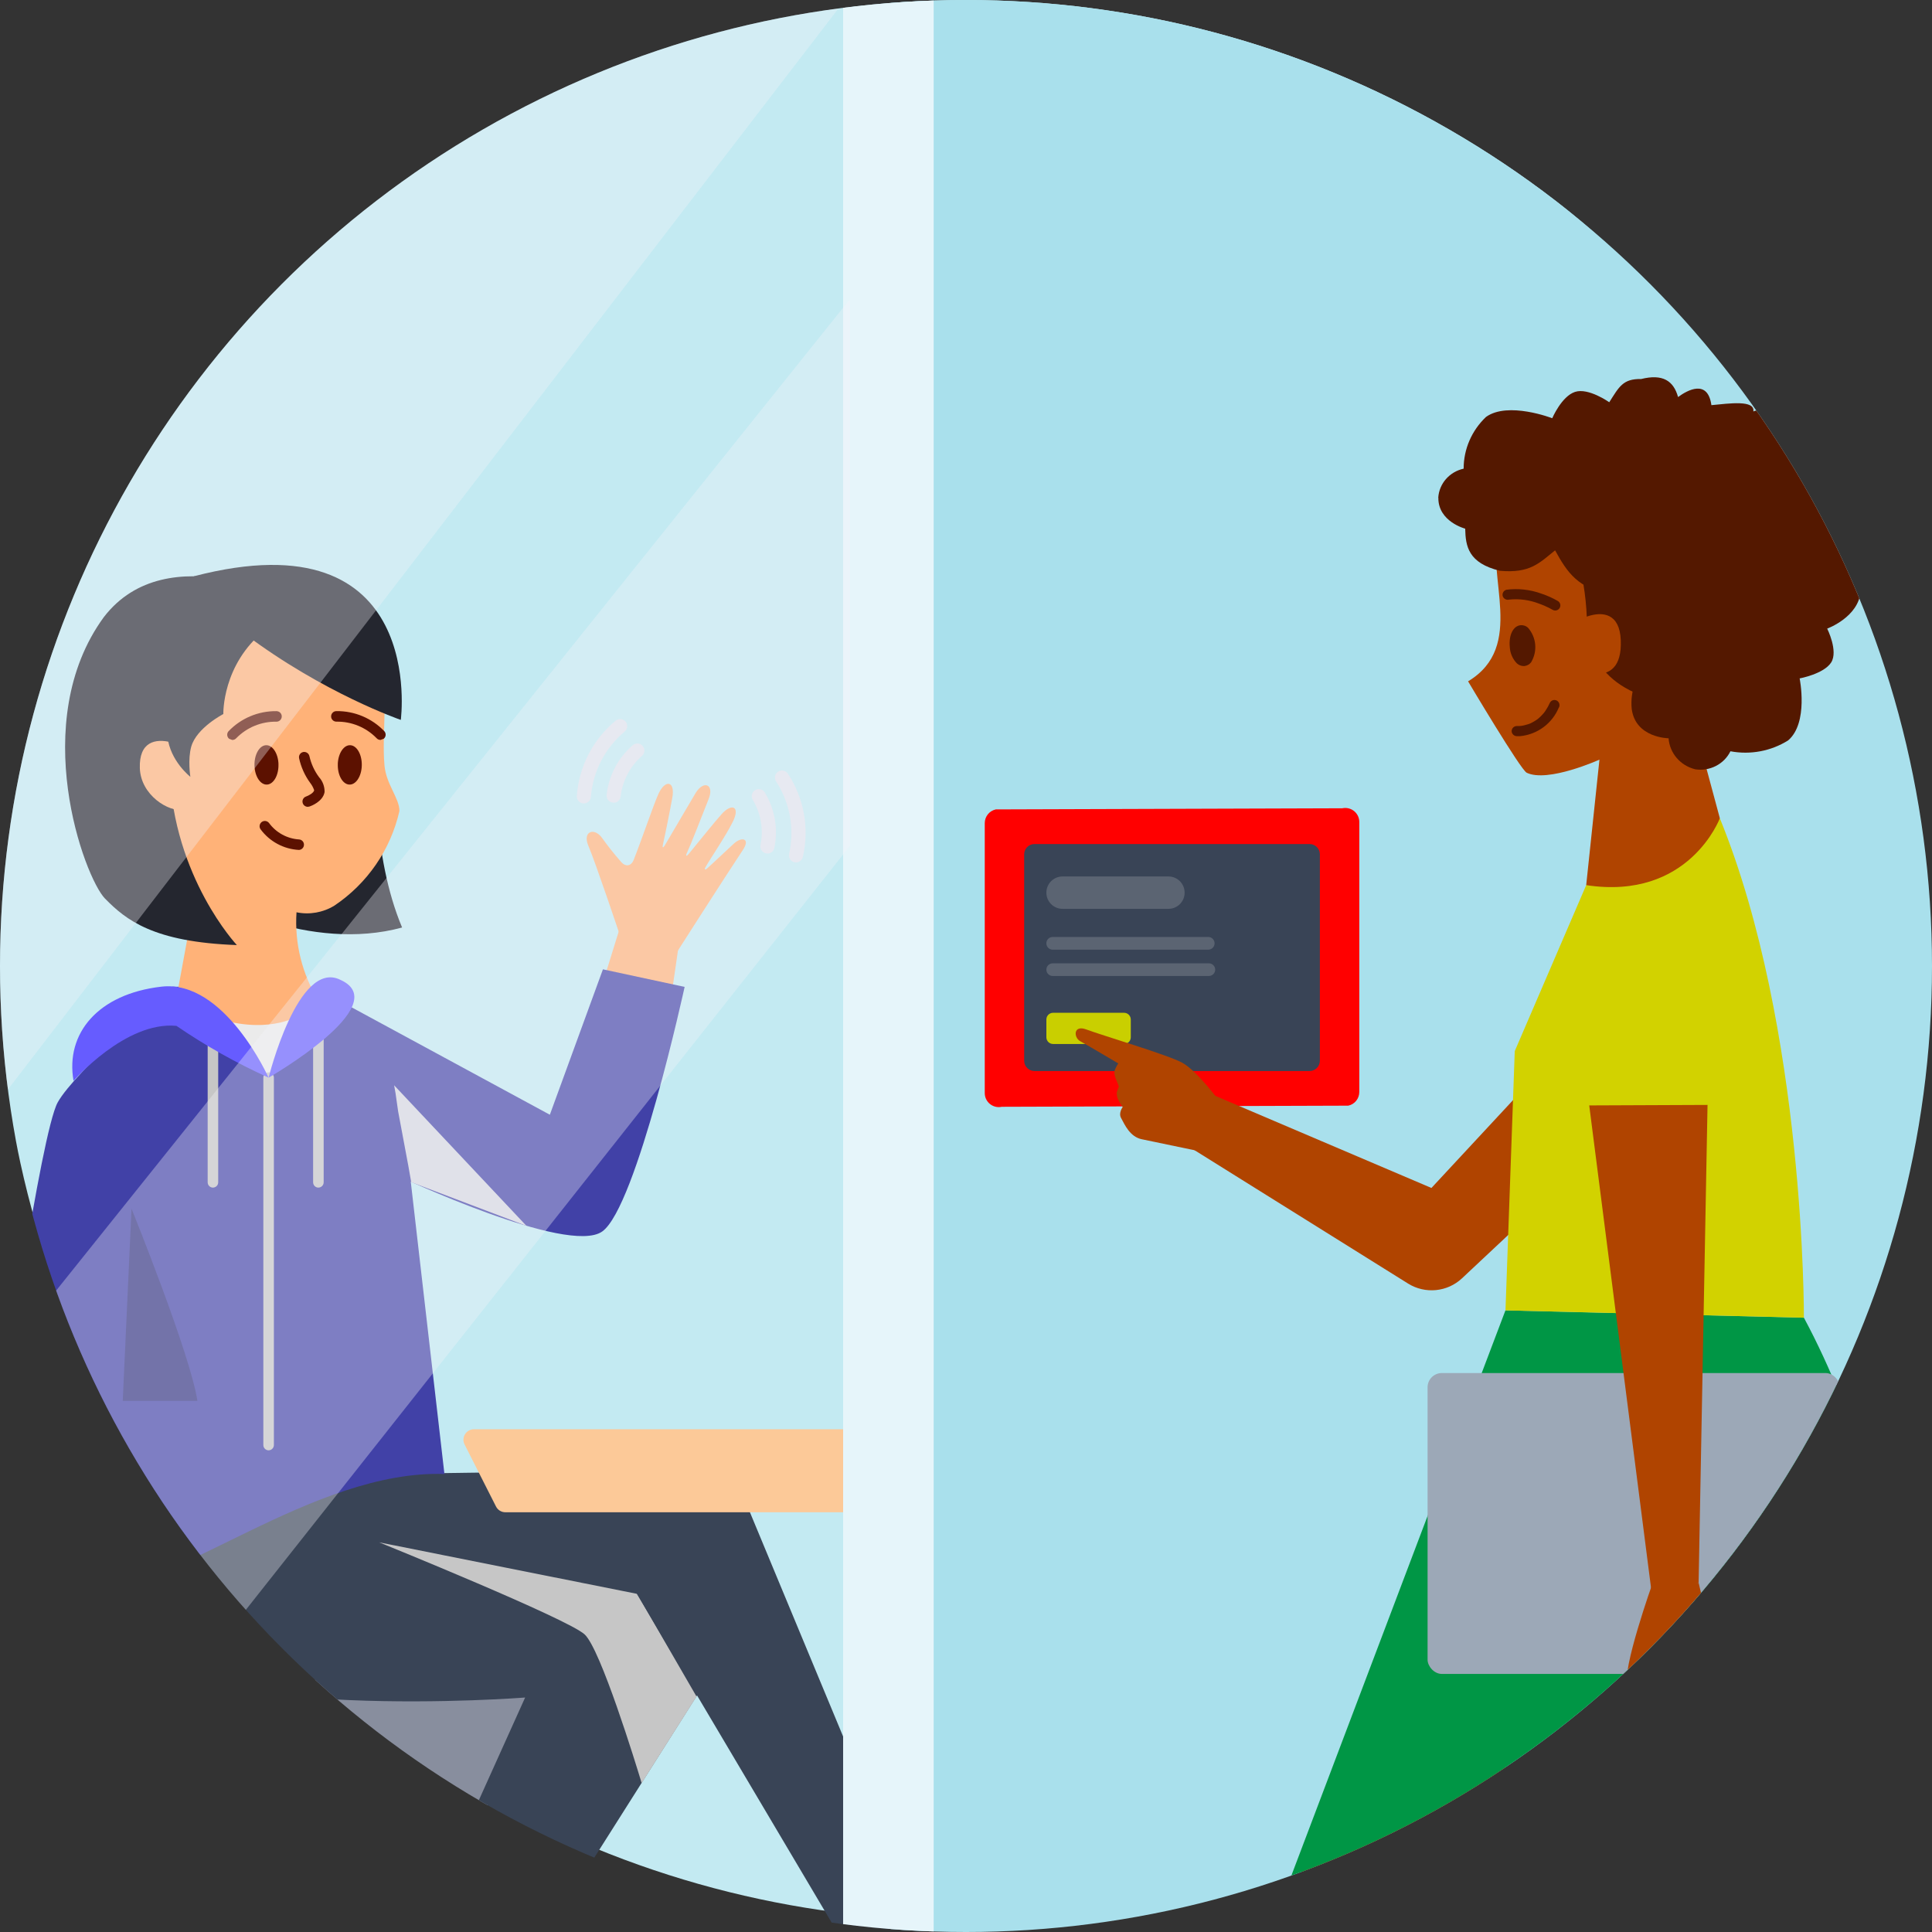
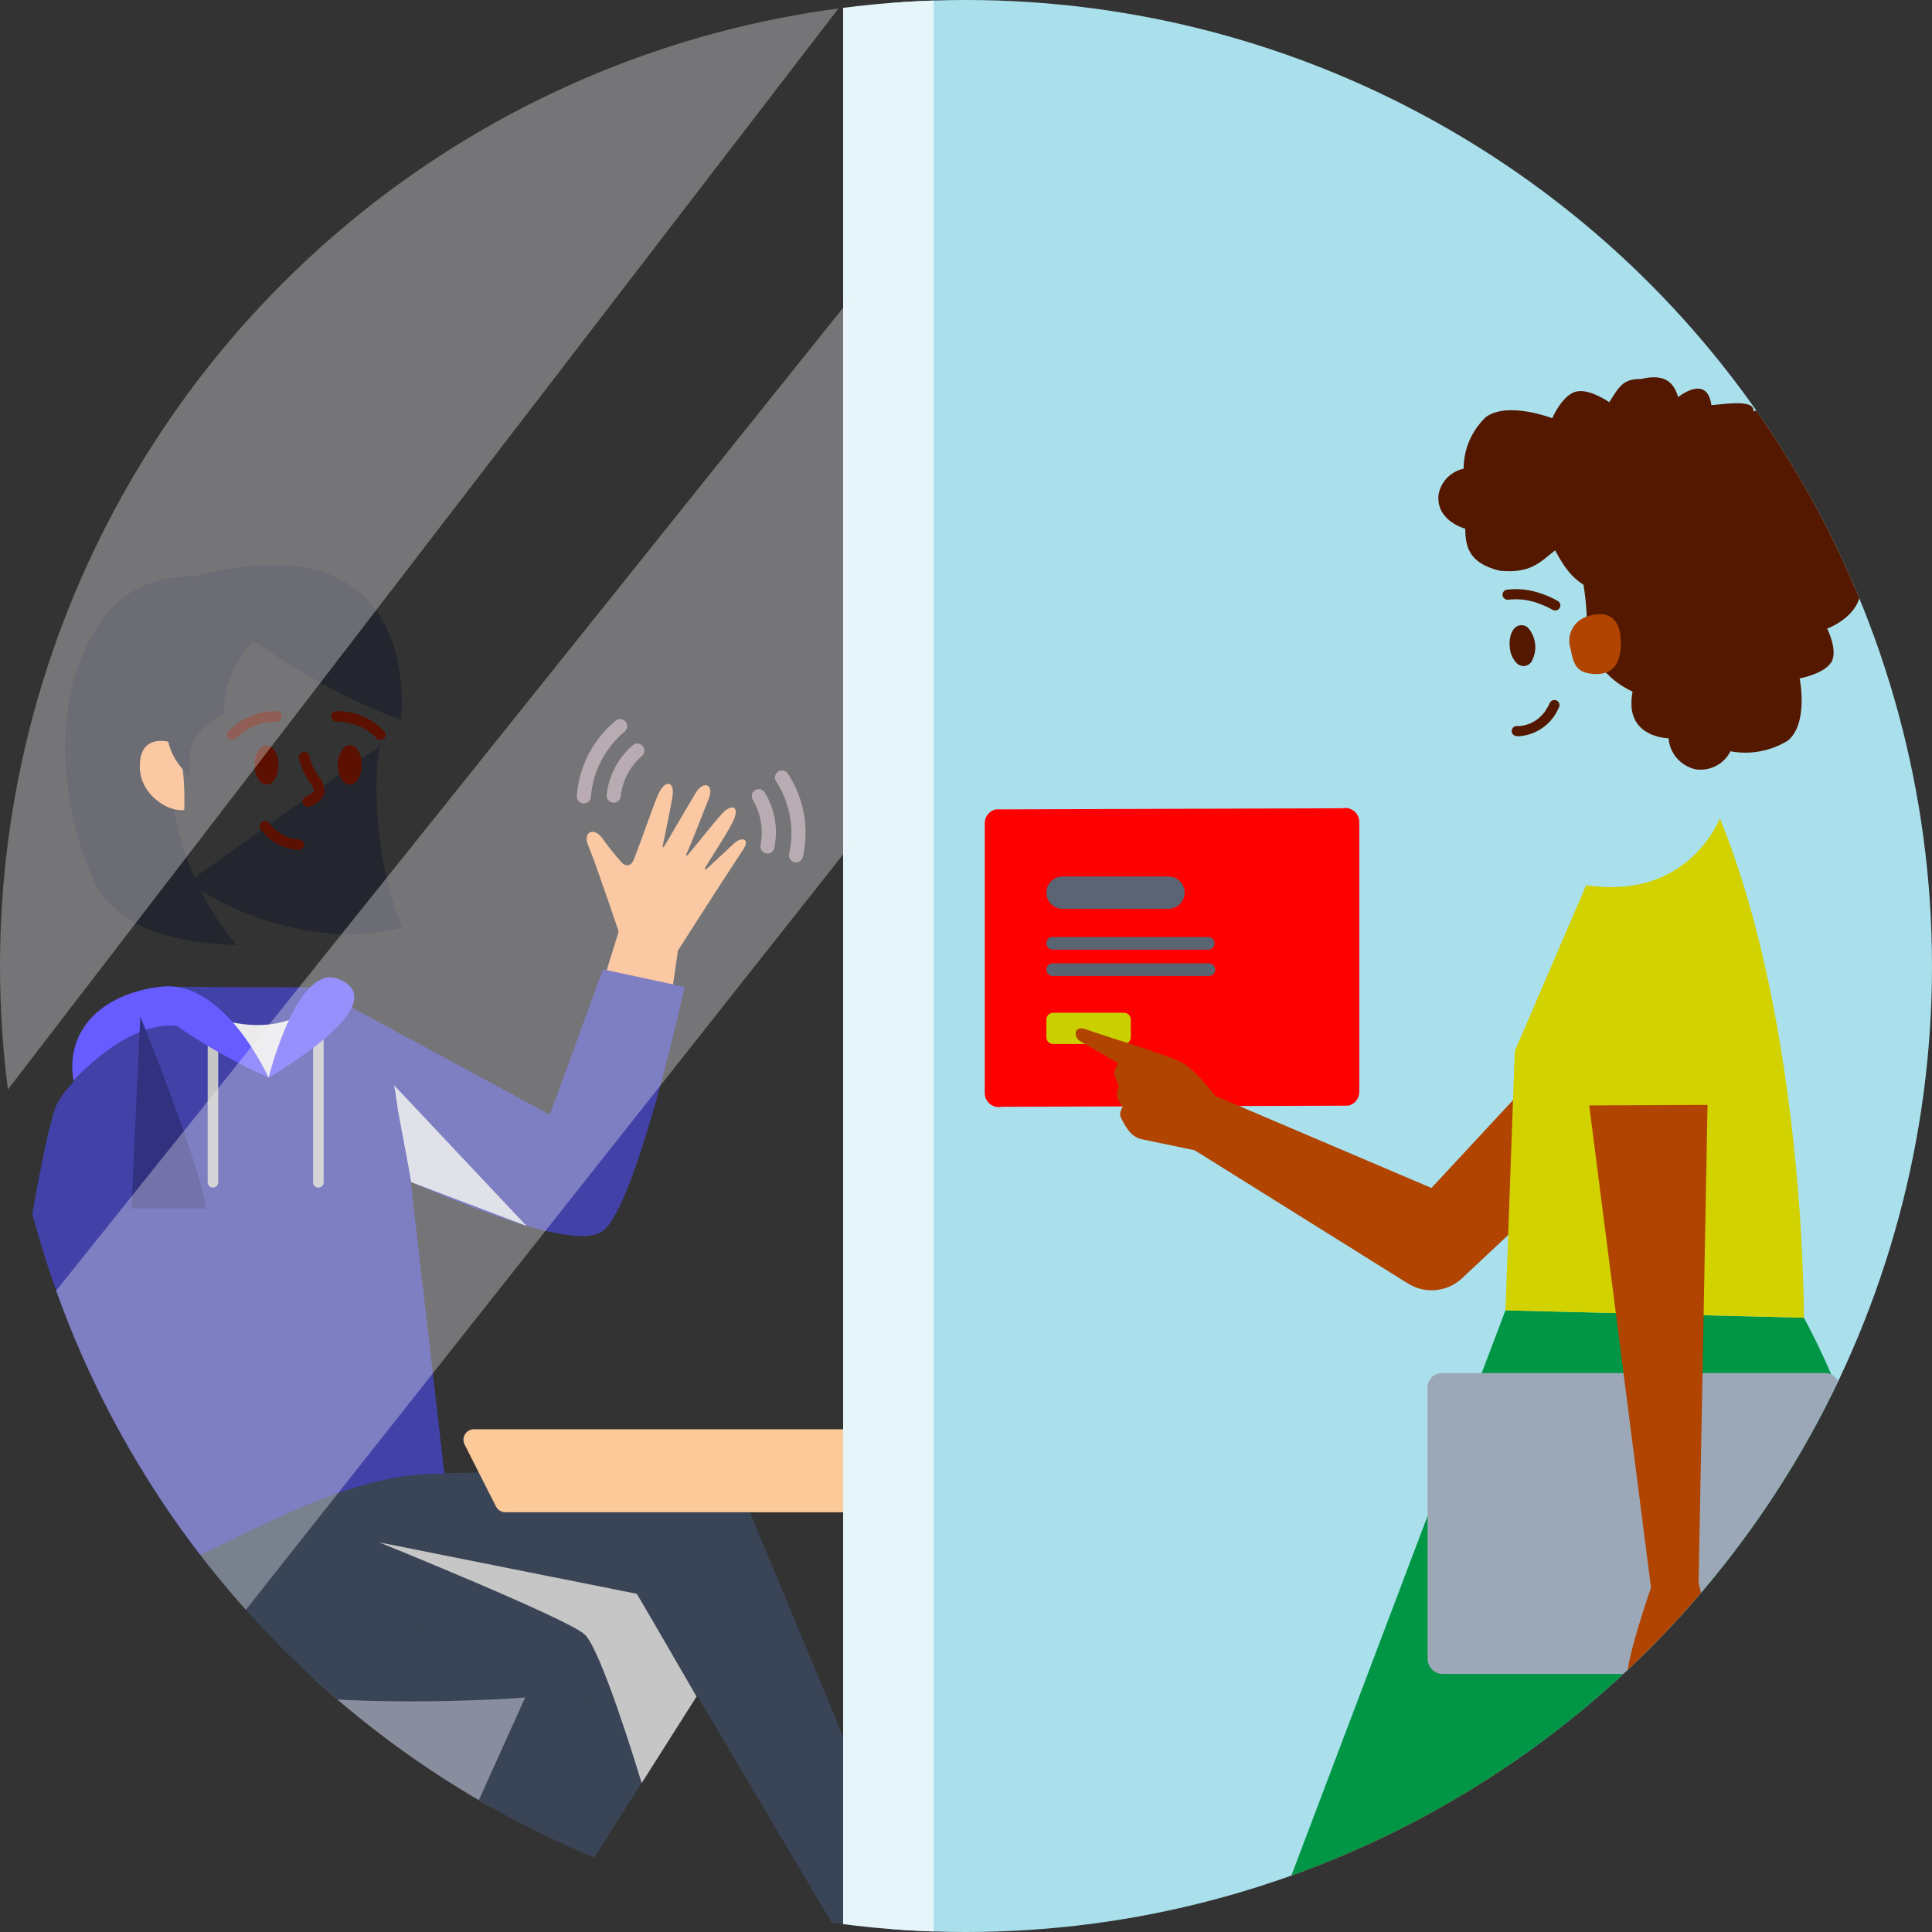
<svg xmlns="http://www.w3.org/2000/svg" viewBox="0 0 550 550">
  <rect x="0" y="0" width="550" height="550" fill="#333333" stroke="none" />
  <defs>
    <style>
      .cls-1 {
        fill: #888e9e;
      }

      .cls-2 {
        fill: none;
      }

      .cls-3 {
        fill: #ffdce9;
        opacity: .5;
      }

      .cls-4 {
        fill: #ffb278;
      }

      .cls-5 {
        fill: #24262f;
      }

      .cls-6 {
        fill: #4141a7;
      }

      .cls-7 {
        fill: #541800;
      }

      .cls-8 {
        fill: #9ca8b7;
      }

      .cls-9 {
        fill: #665cff;
      }

      .cls-10 {
        fill: #a9e0ec;
      }

      .cls-11 {
        fill: #d2d200;
      }

      .cls-12 {
        fill: #ebebeb;
      }

      .cls-13 {
        fill: #313180;
      }

      .cls-14 {
        fill: #fcc998;
      }

      .cls-15 {
        isolation: isolate;
      }

      .cls-16 {
        fill: #d6d8e0;
      }

      .cls-17, .cls-18 {
        fill: #c6c6c6;
      }

      .cls-19, .cls-18 {
        mix-blend-mode: multiply;
      }

      .cls-20 {
        clip-path: url(#clippath-1);
      }

      .cls-21 {
        fill: #5c1100;
      }

      .cls-22 {
        fill: #b04400;
      }

      .cls-23 {
        fill: #009645;
      }

      .cls-24 {
        fill: #f6f6fa;
        opacity: .34;
      }

      .cls-25 {
        fill: #e6f5fa;
      }

      .cls-26 {
        fill: #5b6472;
      }

      .cls-27 {
        fill: red;
      }

      .cls-28 {
        fill: #394456;
      }

      .cls-29 {
        fill: #e9eaf4;
      }

      .cls-30 {
        fill: #c3eaf2;
      }

      .cls-31 {
        fill: #c9cf00;
      }
    </style>
    <clipPath id="clippath">
      <rect class="cls-2" x="579" y="0" width="532" height="550" rx="49.44" ry="49.44" transform="translate(1690 550) rotate(-180)" />
    </clipPath>
    <clipPath id="clippath-1">
      <circle class="cls-2" cx="275" cy="275" r="275" />
    </clipPath>
  </defs>
  <g class="cls-15">
    <g id="Layer_1" data-name="Layer 1">
      <g>
        <circle class="cls-2" cx="275" cy="275" r="275" />
        <g class="cls-20">
          <g>
-             <circle class="cls-30" cx="273.56" cy="272.64" r="274.05" />
            <g>
              <g>
                <g>
                  <path class="cls-1" d="M158.27,487.45c0-6.99-32.82-9.5-95.39-9.5-26.3,0-47.32.45-62.89,1.48v38.11c14.41,4.35,35.2,7.36,65.2,7.36,95.39,0,93.07-30.46,93.07-37.45Z" />
                  <g>
                    <path class="cls-28" d="M149.49,483.26l-30.09,66.74h36.38l56.86-89.78L15.96,420.88s-3.18,22.13,17.69,45.96c20.87,23.83,115.84,16.41,115.84,16.41Z" />
                    <polygon class="cls-4" points="176.32 264.58 169.11 287.83 189.7 293.4 193.29 268.6 176.32 264.58" />
                    <path class="cls-4" d="M176.48,266.27s-6.9-20.61-9-25.53c-1.71-4.03,1.66-5.32,3.92-2.19,1.7,2.36,3.36,4.49,5.55,6.96.97,1.1,2.64,1.33,3.48-.8,2.37-6.02,5.59-15.53,6.99-18.65,1.9-4.23,4.84-3.85,3.98,1.01-.58,3.26-2.07,10.73-2.68,13.36-.21.92.04,1.06.54.22,2.81-4.71,7.3-12.47,8.77-14.9,2.25-3.7,5.39-2.53,3.71,1.71-2.57,6.47-4.96,12.72-6.16,15.28-.47,1-.2,1.18.52.31,2.82-3.39,7.24-8.98,9.38-11.34,2.81-3.11,5.36-2.22,3.13,2.25-2.12,4.24-6.07,9.94-7.82,13-.34.6,0,.75.57.22,3.1-2.81,5.67-5.32,7.61-7.07,2.19-1.97,4.71-1.46,2.54,1.82-5.68,8.57-18.55,28.73-18.55,28.73l-16.48-4.38Z" />
                    <path class="cls-3" d="M218.47,242.99c.94,0,1.75-.65,1.96-1.57,1.14-5.45.15-11.14-2.76-15.89-.62-.92-1.86-1.16-2.78-.54-.92.62-1.16,1.86-.54,2.78h0c2.27,3.85,3.04,8.4,2.16,12.78-.23,1.08.46,2.13,1.53,2.37l.43.07Z" />
                    <path class="cls-3" d="M226.6,245.5c.93,0,1.73-.64,1.95-1.54,1.89-8.19.33-16.79-4.32-23.79-.65-.89-1.91-1.09-2.8-.43-.89.65-1.09,1.91-.43,2.8,3.91,6.07,5.23,13.46,3.66,20.51-.26,1.08.41,2.15,1.48,2.41l.47.04Z" />
                    <path class="cls-3" d="M174.69,228.52c1.06,0,1.94-.83,2-1.89.54-4.44,2.71-8.52,6.08-11.46.83-.74.9-2,.16-2.83-.71-.8-1.92-.9-2.75-.23-4.23,3.63-6.91,8.73-7.49,14.27-.06,1.1.78,2.05,1.88,2.11,0,0,.01,0,.02,0l.1.02Z" />
                    <path class="cls-3" d="M166.22,228.71c1.08,0,1.97-.86,2-1.95.59-7.2,4.05-13.86,9.59-18.49.86-.7.99-1.96.29-2.82-.7-.86-1.96-.99-2.82-.29-6.49,5.34-10.49,13.12-11.07,21.51-.03,1.1.85,2.02,1.95,2.05h.05Z" />
                    <path class="cls-6" d="M113.27,334.75s48.38,22.76,58.17,15.83c9.79-6.93,23.46-69.63,23.46-69.63l-23.26-5-15.11,41.39-66.89-36.24,23.63,53.65" />
                    <polyline class="cls-28" points="208.39 418.22 188.75 491.39 15.96 420.88 208.39 418.22" />
                    <path class="cls-6" d="M22.71,451.43C2.35,444.39.41,401.11.41,401.11c0,0,11.18-78.48,16.01-87.27,4.83-8.8,32.63-32.94,32.63-32.94l40.59.2,24.62,32.05,12.26,106.47c-18.67-.64-38.14,7.83-55.66,16.32-19.91,9.63-37.31,19.27-48.14,15.52" />
                    <path class="cls-18" d="M107.91,439.07l73.47,14.67,16.91,29.23-15.62,24.64c-1.64-5.42-11.69-38.19-16.25-42.34-4.92-4.48-57.49-25.8-58.53-26.22" />
                    <path class="cls-5" d="M53.95,250.83c5.92,6.04,34.7,20.27,60.52,13.21-8.61-20.45-7.96-47.15-6.15-51.83l-54.37,38.63Z" />
-                     <path class="cls-4" d="M48.24,243.22c2.96,3.06,5.53,6.47,7.64,10.17l-5.77,31.34,26.34,22.07,14.25-21.87c-4.68-7.54-6.87-16.36-6.29-25.22,3.7.76,7.55.08,10.77-1.89,9.39-6.29,16.02-15.92,18.53-26.94,0-3.71-3.79-7.57-4.26-13.03-.84-9.37,1.42-20.94-1.53-29.08-2.78-7.62-9.1-13.41-16.93-15.53,0,0-35.98,2.4-45.92,18.49-9.94,16.09,3.16,51.49,3.16,51.49Z" />
                    <path class="cls-5" d="M29.92,255.83c5.93,6.04,13.73,12.37,37.51,13.21,0,0-18.05-19.18-19.18-49.84-2.68-29.9,36.38-47.39,36.38-47.39,0,0-36.89-19.8-55.08,3.88-21.78,29.86-5.56,74.06.36,80.14Z" />
                    <path class="cls-21" d="M79.27,217.48c.12,3.1-1.32,5.72-3.2,5.87-1.88.15-3.51-2.23-3.62-5.33-.11-3.09,1.32-5.72,3.2-5.87,1.88-.16,3.51,2.24,3.63,5.33" />
                    <path class="cls-21" d="M85.12,241.96c.83-.05,1.46-.76,1.41-1.58-.04-.76-.65-1.37-1.41-1.41-3.39-.22-6.51-1.93-8.52-4.66-.5-.66-1.44-.8-2.1-.3-.66.5-.8,1.44-.3,2.1,2.58,3.48,6.59,5.63,10.92,5.85Z" />
                    <path class="cls-21" d="M66.14,210.65c.44,0,.86-.19,1.15-.53,3.01-3.06,7.14-4.75,11.43-4.67.83,0,1.49-.69,1.49-1.51,0-.82-.67-1.48-1.49-1.49h0c-5.17-.07-10.13,2.01-13.69,5.75-.53.63-.44,1.58.19,2.11l.92.35Z" />
                    <path class="cls-21" d="M96.17,217.48c-.12,3.1,1.32,5.72,3.2,5.87,1.88.15,3.51-2.23,3.62-5.33.11-3.09-1.32-5.72-3.2-5.87-1.88-.16-3.51,2.24-3.63,5.33" />
                    <path class="cls-21" d="M108.3,210.65l.95-.35c.63-.53.72-1.47.19-2.11-3.57-3.74-8.53-5.82-13.69-5.75h0c-.83,0-1.49.69-1.49,1.51,0,.82.67,1.48,1.49,1.49,4.29-.08,8.42,1.61,11.42,4.67.28.33.7.53,1.13.53Z" />
                    <path class="cls-21" d="M87.64,229.68l.47-.08c.38-.13,3.79-1.36,4.29-4.1.04-1.58-.53-3.12-1.6-4.29-1.3-1.76-2.22-3.78-2.71-5.92-.16-.81-.93-1.34-1.75-1.21-.81.15-1.35.93-1.2,1.74,0,0,0,0,0,.01.55,2.53,1.62,4.93,3.15,7.02.5.64.89,1.35,1.15,2.12-.13.75-1.59,1.54-2.31,1.78-.79.27-1.21,1.12-.94,1.91.21.61.77,1.01,1.41,1.02h.02Z" />
                    <path class="cls-5" d="M69.57,180.39c22.58,17.01,44.53,24.55,44.53,24.55,0,0,7.76-58.27-58.94-40.88,0,0,10.06,13.05,14.41,16.33Z" />
                    <path class="cls-12" d="M84.64,289.28s-8.83,5.68-24.85,0l16.68,17.51,8.17-17.51Z" />
                    <path class="cls-17" d="M90.64,338.08c.83,0,1.5-.67,1.5-1.5v-42.41c0-.83-.66-1.51-1.49-1.51-.83,0-1.51.66-1.51,1.49v42.42c0,.83.66,1.51,1.49,1.52h0Z" />
                    <path class="cls-17" d="M60.62,338.08c.83,0,1.5-.67,1.5-1.5v-42.41c0-.83-.66-1.51-1.49-1.51-.83,0-1.51.66-1.51,1.49v42.42c0,.83.66,1.51,1.49,1.52h0Z" />
-                     <path class="cls-17" d="M76.47,412.87c.83,0,1.5-.68,1.5-1.51v-104.57c0-.83-.66-1.51-1.49-1.51s-1.51.66-1.51,1.49v104.6c0,.83.67,1.5,1.5,1.51Z" />
                    <path class="cls-9" d="M76.47,306.79s8.36-33.86,20.44-27.85c15.74,7.09-20.44,27.85-20.44,27.85Z" />
                    <path class="cls-9" d="M20.94,307.7s14.76-17.04,29.29-15.66c8.29,5.67,17.06,10.6,26.22,14.74,0,0-12.49-27.97-30.5-25.9-18.01,2.07-27.4,13.29-25.01,26.82Z" />
                    <g class="cls-19">
                      <polyline class="cls-16" points="112.2 308.96 149.88 348.99 117.06 336.54 116.25 331.93 113.34 316.39 112.6 311.21 112.2 308.96" />
                    </g>
                    <path class="cls-29" d="M243.54,343.62c0,6.63,5.38,12.01,12.01,12.01,6.63,0,12.01-5.38,12.01-12.01,0-6.63-5.38-12.01-12.01-12.01h0c-6.63,0-12.01,5.38-12.01,12.01Z" />
                    <path class="cls-4" d="M48.72,211.32c-4.44-1.14-9.17-.21-8.91,7.38.27,7.59,8.06,12.56,12.65,11.88,0,0,.7-18.13-3.74-19.26Z" />
                    <polygon class="cls-28" points="263.15 550 208.38 418.22 177.56 447.42 238.34 550 263.15 550" />
                  </g>
                </g>
                <path class="cls-5" d="M75.4,179.43c-12.22,9.74-11.82,23.84-11.82,23.84,0,0-7.6,3.91-9.13,9.26-1.04,3.65-.26,8.61-.26,8.61,0,0-5.75-4.47-6.51-11.41-.55-5.09.82-18.87.82-18.87l7.92-12.12,18.97.7Z" />
              </g>
              <path class="cls-14" d="M143.88,430.51h349.97c1.13,0,2.16-.63,2.67-1.64l8.94-17.65c1.01-1.99-.44-4.34-2.67-4.34H134.93c-2.23,0-3.68,2.35-2.67,4.34l8.94,17.65c.51,1.01,1.54,1.64,2.67,1.64Z" />
              <rect class="cls-10" x="253.54" width="296.46" height="550" />
-               <path class="cls-13" d="M37.44,344.07l-2.5,54.73h21.26c-2-13.31-18.76-54.73-18.76-54.73Z" />
+               <path class="cls-13" d="M37.44,344.07h21.26c-2-13.31-18.76-54.73-18.76-54.73Z" />
              <rect class="cls-25" x="240.02" width="25.78" height="550" />
              <g>
                <polygon class="cls-22" points="402.13 550 438.69 485.13 388.44 484.6 364.26 550 402.13 550" />
                <path class="cls-22" d="M493.8,550.67h40.01l-21.11-31.88s3.35-19.01,6.26-43.47c3.75-31.73-54.62,1.12-54.62,1.12l8.46,50.77,21.01,23.46Z" />
                <path class="cls-27" d="M386.96,310.86v-76.86c0-2.2-1.78-3.99-3.99-3.99-.28,0-.57.03-.85.09l-98.64.32c-1.83.4-3.14,2.02-3.14,3.9v76.86c0,2.2,1.78,3.99,3.99,3.99.28,0,.57-.03.85-.09l98.64-.32c1.84-.39,3.15-2.02,3.14-3.9" />
-                 <path class="cls-28" d="M375.74,301.97v-58.76c0-1.62-1.31-2.93-2.93-2.93h-78.32c-1.62,0-2.93,1.31-2.93,2.93v58.76c0,1.62,1.31,2.93,2.93,2.93h78.32c1.62,0,2.93-1.31,2.93-2.93" />
                <path class="cls-26" d="M302.51,258.73h30.1c2.55.01,4.62-2.04,4.63-4.59.01-2.55-2.04-4.62-4.59-4.63h-30.14c-2.55-.01-4.62,2.04-4.63,4.59-.01,2.55,2.04,4.62,4.59,4.63h.04" />
                <path class="cls-26" d="M299.59,270.35h44.46c1-.05,1.77-.9,1.71-1.9-.05-.93-.79-1.67-1.71-1.71h-44.46c-1,.05-1.77.9-1.71,1.9.05.93.79,1.67,1.71,1.71" />
                <path class="cls-26" d="M299.68,277.84h44.46c1,0,1.8-.81,1.8-1.8,0-1-.81-1.8-1.8-1.8h-44.46c-1,0-1.8.81-1.8,1.8,0,1,.81,1.8,1.8,1.8" />
                <path class="cls-31" d="M299.77,297.2h20.25c1.04-.01,1.88-.85,1.89-1.89v-5.1c-.01-1.04-.85-1.88-1.89-1.89h-20.25c-1.04.01-1.88.85-1.89,1.89v5.1c.01,1.04.85,1.88,1.89,1.89" />
-                 <path class="cls-22" d="M434.61,219.98c6.03,2.91,20.72-3.73,20.72-3.73l-3.77,35.72s10.5,13.7,23.18,6.41c12.67-7.29,14.86-25.46,14.86-25.46l-5.7-21.17c1.85-3.88,4.17-7.51,6.92-10.81,0,0,10.53-36.57-.73-52.03s-47.63-15.13-47.63-15.13c-7.71,2.73-13.62,9.04-15.84,16.92-3.71,13.31,7.86,33.3-8.69,43.26,0,0,14.95,25.19,16.69,26.02" />
                <path class="cls-7" d="M451.77,181.67c2.1,4.59,4.83,20.32,39.04,19.27,5.62-6.46,31.06-30.39,12.84-61.44-18.22-31.05-66.73-2.96-66.73-2.96,0,0,15.82,14.83,14.83,45.13" />
                <path class="cls-7" d="M409.47,141.72c-.07,6.78,7.64,8.78,7.64,8.78.11,5.03.88,9.79,9.88,11.99,8.65.78,11.27-2.26,15.71-5.82,3.6,6.54,6.45,10.68,16.14,12.83,2.89.97,6.68,2.28,9.71,1.91-.13,9.72.19,7,1.1,16.68-3.76,3.59-5.65,8.65-5.13,13.76,1.1,8.26,10.49,8.32,10.49,8.32.3,4.23,3.36,7.8,7.58,8.83,4.14.64,8.22-1.45,10.03-5.13,5.68,1.07,11.55-.04,16.42-3.09,5.87-4.99,3.28-17.65,3.28-17.65,0,0,6.91-1.28,8.98-4.55,2.06-3.27-1.14-9.63-1.14-9.63,0,0,9.02-3.26,9.55-10.75-.53-5.76-3.04-11.17-7.11-15.38,2.58-2.11,3.69-5.48,2.85-8.66-1.37-3.12-4.43-5.2-7.91-5.39,0,0,5.06-4.44-1.73-15.7-6.15-10.2-16.67-5.94-16.67-5.94.48-3.33-6.83-2.28-11.94-1.79-1.03-7.44-6.76-4.33-9.49-2.31-1.28-4.62-4.36-6.67-10.52-5.13-5.24-.1-6.29,2.28-9.07,6.61,0,0-5.94-4.21-9.76-2.94-3.82,1.26-6.47,7.49-6.47,7.49,0,0-12.58-4.87-18.85-.37-4.08,3.87-6.38,9.18-6.37,14.73-4.03.88-6.98,4.25-7.23,8.27Z" />
                <path class="cls-7" d="M443.76,201.43c-1.88,4.54-6.12,7.67-11.01,8.14h-.96c-.79-.02-1.43-.65-1.46-1.44.02-.8.66-1.43,1.46-1.44h.69s.8-.07.8-.07h-.09l.24-.04.53-.11,1.2-.34.31-.11.18-.08.19-.09.37-.19c.46-.24.9-.51,1.32-.8l.23-.17.23-.19.7-.65.73-.79.13-.16.08-.1.34-.48c.49-.74.93-1.52,1.29-2.33.41-.69,1.3-.92,1.99-.52.68.42.91,1.3.52,2" />
                <path class="cls-7" d="M431.32,183.98c.22,2.39,1.34,4.24,2.51,4.12,1.17-.11,1.94-2.13,1.72-4.51-.22-2.38-1.34-4.23-2.51-4.12-1.17.1-1.91,2.13-1.72,4.51" />
                <path class="cls-7" d="M431.89,188.92c-1.27-1.28-2.02-2.99-2.09-4.79-.31-3.36.99-5.95,3.09-6.15.76-.06,1.51.19,2.07.69,2.43,2.74,2.8,6.74.91,9.88-.47.6-1.16.98-1.91,1.06h-.24c-.67-.01-1.32-.26-1.82-.7ZM433.33,180.92c-.54.87-.73,1.92-.53,2.92.17.95.41,1.89.7,2.81.54-.87.72-1.92.53-2.92-.17-.95-.4-1.89-.69-2.81h0Z" />
                <path class="cls-7" d="M428.79,167.89c3.37-.44,6.8-.06,10,1.1,1.63.54,3.2,1.24,4.69,2.1.69.41.93,1.3.52,1.99-.41.69-1.3.93-1.99.52l-1.07-.57c-.89-.45-1.81-.84-2.75-1.17-2.74-1.07-5.69-1.47-8.61-1.16-.77.19-1.55-.26-1.79-1.01-.21-.78.25-1.57,1.02-1.79" />
                <path class="cls-22" d="M347.41,313.87l-3.7,14.34s-17.58-3.67-18.66-3.89c-3.39-.7-4.85-4.12-5.91-6.06-.79-1.44.47-3.11.47-3.11,0,0-.79-1.1-1.3-2.11-.21-.43-.57-1.63-.29-2.44.2-.6.5-1.29.5-1.29,0,0-.26-.71-.74-1.87-.38-.91-.68-1.76-.44-2.76.07-.3.9-1.89,1.02-1.94,0,0-8.57-5.07-10.88-6.35-1.84-1.03-1.99-4.73,1.78-3.32,4.5,1.69,23.41,7.29,27.35,9.49,4.37,2.44,10.8,11.3,10.8,11.3Z" />
                <path class="cls-22" d="M335.92,324.85l64.92,40.55c4.87,3.04,11.18,2.43,15.37-1.5l54.69-51.27-6.82-35.35-56.58,60.91-67.54-28.78-4.03,15.44Z" />
                <path class="cls-23" d="M428.57,373.03l-67.03,176.97,188.06-34.92s-4.59-81.37-36.07-139.96l-84.96-2.09Z" />
                <path class="cls-11" d="M513.53,375.12s.43-82.36-23.93-142.18c0,0-8.74,23.5-38.04,19.04l-20.34,47.25-2.64,73.81,84.95,2.09Z" />
                <rect class="cls-8" x="406.4" y="390.88" width="117.37" height="85.65" rx="4.05" ry="4.05" />
                <polygon class="cls-22" points="486.11 314 452.33 314 470.23 453.71 483.56 450.62 486.11 314" />
                <path class="cls-22" d="M483.56,450.62h-13.08s-8.9,24.94-7.19,29.36l1.5,2.03c1.7,4.42,21.06.65,22.72-4.11,1.66-4.76-3.94-27.28-3.94-27.28Z" />
                <polygon class="cls-11" points="449.88 282.61 449.98 314.7 492.64 314.52 493.67 277.25 449.88 282.61" />
                <path class="cls-22" d="M453.62,191.86c4.67.34,8.09-1.96,7.78-9.62-.31-7.66-5.14-8.23-9.52-6.76-3.83,1.16-6,5.22-4.83,9.05.03.1.06.19.1.29.77,4.49,1.81,6.7,6.48,7.04" />
              </g>
              <polygon class="cls-24" points="0 313.08 240.54 0 78.66 0 0 114.32 0 313.08" />
              <polygon class="cls-24" points="0 387.36 0 546.8 242 240.74 242 85.13 0 387.36" />
            </g>
          </g>
        </g>
      </g>
    </g>
  </g>
</svg>